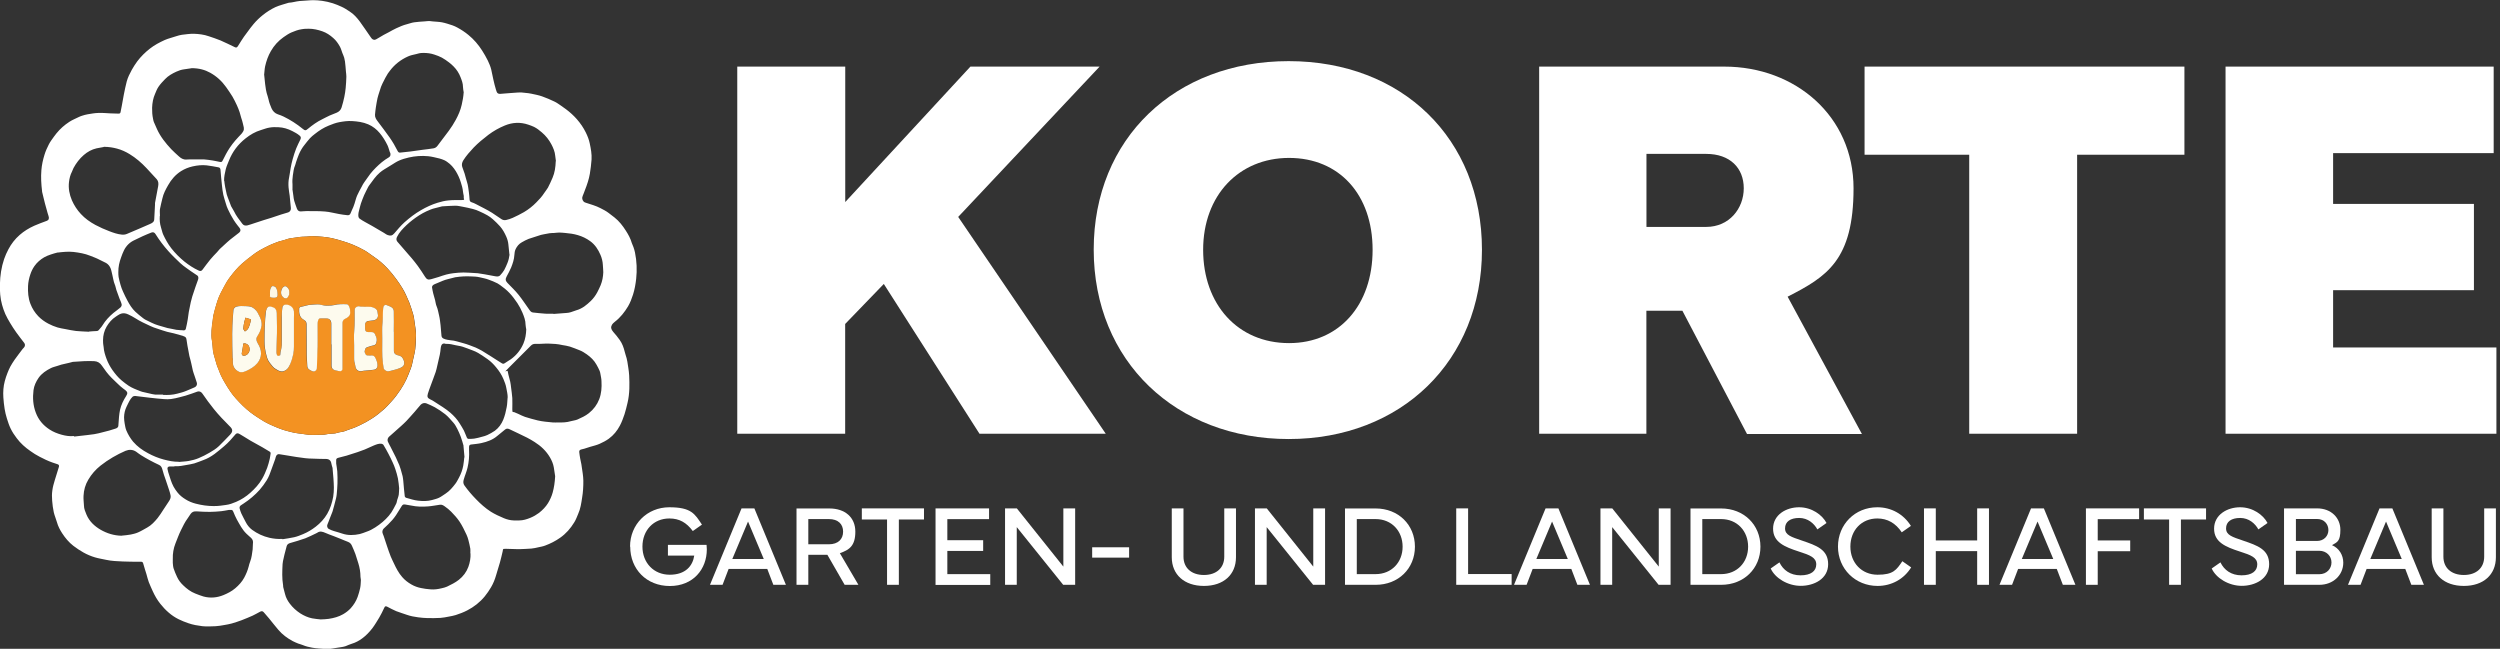
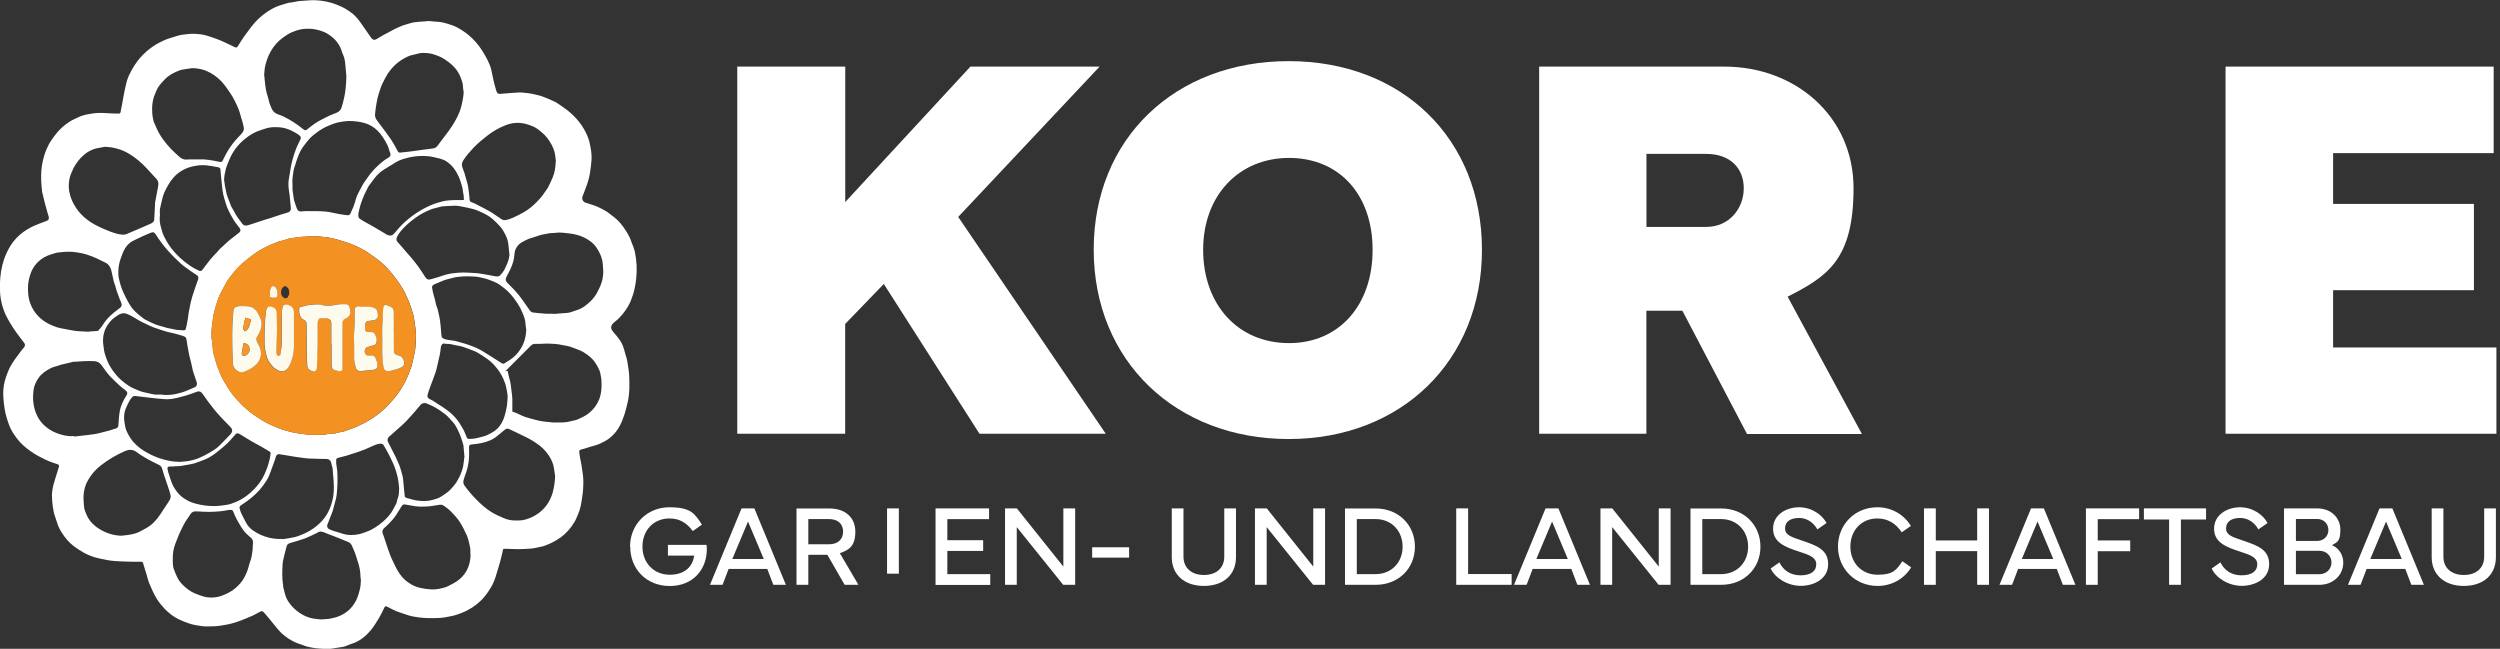
<svg xmlns="http://www.w3.org/2000/svg" viewBox="0 0 2924 758.8">
  <rect x="0" y="0" width="2924" height="758.8" fill="#333333" stroke="none" />
  <defs>
    <style>      .cls-1 {        fill: #f4962b;      }      .cls-2 {        fill: #f39222;      }      .cls-3 {        fill: #fdfbee;      }      .cls-4 {        fill: #fdf9e8;      }      .cls-5 {        fill: #fdf7e5;      }      .cls-6 {        fill: #fff;      }      .cls-7 {        fill: #fdfbec;      }      .cls-8 {        fill: #fdfaec;      }    </style>
  </defs>
  <g>
    <g id="Ebene_1">
      <path class="cls-6" d="M605.8,642.3c-4.6,0-9.1-.4-13.7-.4s-3.5,0-4.2,3.1c-1,4.3-2,8.6-3.2,12.9-1.4,5-3.1,10-4.5,15-1.4,4.9-3.3,9.6-5.9,14-2.2,3.7-4.6,7.3-7.4,10.7-5.7,6.9-12.5,12.2-20.4,16.3-4.4,2.3-9,4-13.6,5.5-2.6.8-5.4,1.3-8.1,1.8-3.2.6-6.4,1.3-9.7,1.5-5.1.3-10.2.3-15.3.2-3.6,0-7.2-.5-10.8-.9-4.5-.6-8.9-1.4-13.1-2.9s-8.4-2.7-12.5-4.3c-3.6-1.5-7-3.4-10.5-5.2-1.9-.9-2.6-.7-3.5,1.3-1.9,3.9-3.7,7.9-5.9,11.5-2.6,4.2-5,8.4-8,12.4-3.5,4.5-7.4,8.6-11.9,11.9-3.6,2.6-7.6,4.9-12.1,6.2-2.5.7-4.8,1.9-7.2,2.8-1.3.5-2.6.7-4,1-2.2.4-4.3.7-6.5,1-3.2.5-6.4,1.2-9.7,1.3-3.7,0-7.4-.2-11.2-.5-2.6-.2-5.3-.5-7.9-1-3.7-.7-7.3-1.5-10.8-3-1.7-.8-3.6-1.1-5.4-1.8-2.2-.9-4.4-1.8-6.5-2.9-6.3-3.4-12-7.6-16.7-13.1-3.8-4.4-7.3-9-11-13.5-2-2.4-4-4.8-6.1-7.1-1.3-1.4-2.5-1.6-4.2-.7-2.9,1.5-5.7,3.2-8.7,4.6-4.3,1.9-8.6,3.7-13,5.4-3.8,1.4-7.6,2.7-11.5,3.8-2.9.8-5.8,1.3-8.7,1.8-3.3.6-6.7,1.2-10.1,1.4-5.1.2-10.4.5-15.5,0-5.5-.7-11.1-1.6-16.5-3.5-3.9-1.4-7.8-2.8-11.5-4.7-4.2-2.1-8.1-4.7-11.6-7.8-3.6-3.1-6.8-6.5-9.7-10.2-3.6-4.5-6.4-9.4-8.8-14.6-1.6-3.6-3.3-7.2-4.7-10.8-1.1-3-1.8-6.1-2.7-9.2-.5-1.8-1.1-3.6-1.7-5.4-.7-2.4-1.5-4.7-2.1-7.1-.3-1.3-1-2-2.3-2.1-.6,0-1.2,0-1.8,0-6.6,0-13.3,0-19.9-.3-6.5-.3-13-.5-19.3-1.9-4.4-1-8.8-1.6-13.1-2.9-4.7-1.4-9.2-3.3-13.5-5.7-4.1-2.3-8-4.9-11.8-7.8-5.3-4.1-9.5-9.2-13.1-14.7-2.6-4-4.8-8.2-6.1-12.9-1.1-3.9-2.8-7.7-3.7-11.6-1-4.4-1.5-8.9-1.9-13.5-.3-4-.4-8.1.2-12,.5-4.1,1.7-8.2,2.9-12.2,1.5-5.2,3.2-10.3,4.8-15.5.4-1.4,0-2.5-1.5-3-2.1-.7-4.2-1.4-6.3-2.1-5.1-1.8-10-4.2-14.8-6.7-3.8-1.9-7.3-4.2-10.7-6.6-6.1-4.2-11.6-9.1-16-15-2.7-3.5-5.2-7.3-7.1-11.2-1.9-3.8-3.2-8-4.5-12.1-1.1-3.6-2-7.3-2.6-11-.7-4.5-1.2-9-1.5-13.5-.4-6.4,0-12.9,1.7-19.1.8-3.2,1.9-6.3,3.1-9.4,1-2.6,2.1-5.1,3.4-7.6,1.5-2.7,3.2-5.4,5-8,3-4.3,6.3-8.4,9.4-12.6.4-.6,1-1.1,1.5-1.6,1.4-1.5,1.6-3.7.4-5.3-3.1-4.1-6.3-8.1-9.3-12.3-2.6-3.6-5-7.4-7.3-11.2-2-3.4-4-6.8-5.6-10.4-1.5-3.5-2.8-7.1-3.8-10.8-2.2-7.8-2.7-15.9-2.5-24,.2-10.1,1.7-20,4.9-29.5,1.3-3.9,3.1-7.8,5-11.4,3.4-6.4,7.7-12,13.2-16.8,5.1-4.5,10.9-8,17.1-10.8,4.8-2.1,9.7-3.9,14.6-5.7,2.3-.8,3-2.8,2.1-5.5-.9-2.5-1.5-5-2.2-7.5-.7-2.4-1.4-4.8-2-7.2-.7-2.5-1.3-5.1-1.9-7.7-.5-2.1-1-4.1-1.5-6.2v-.6c-1-8.2-1.5-16.4-.8-24.7.5-6.1,1.8-12,3.6-17.8,1.3-4.3,3.1-8.3,5.1-12.2,1.6-3.2,3.9-6.1,6-9.1.9-1.3,1.9-2.5,2.9-3.8,4.3-5.3,9.4-9.8,15.1-13.5,3.5-2.3,7.4-3.8,11.2-5.7,1.2-.6,2.6-1.1,3.9-1.5,2-.6,4.1-1.3,6.2-1.6,4.2-.7,8.4-1.5,12.7-1.6,4.7-.2,9.4.3,14,.5,3.2.1,6.4.2,9.6.3,1.2,0,2.1-.4,2.3-1.8.4-2.4,1-4.7,1.4-7.1.8-4.4,1.5-8.8,2.4-13.2,1-5.2,2.1-10.3,3.4-15.4,1.3-4.9,3.6-9.4,6-13.8,1.9-3.4,4-6.6,6.3-9.8,4.3-5.7,9.3-10.6,14.8-14.9,5.3-4.2,11.3-7.3,17.4-10.1,4.3-1.9,9.1-2.9,13.6-4.5,4.3-1.5,8.7-2,13.1-2.4,2.4-.2,4.8-.5,7.2-.4,6,.2,11.9.9,17.6,2.9,4.6,1.6,9.2,3,13.7,4.9,5.6,2.4,11.1,5.2,16.6,7.8,1.6.8,2.5.7,3.6-.9,1.4-2,2.6-4.2,3.9-6.2,1.1-1.7,2.2-3.4,3.3-5,1.5-2.1,3-4.1,4.5-6.1,2.2-3,4.4-6,6.8-8.8,3.2-3.8,6.8-7.3,10.7-10.4,4.6-3.7,9.6-6.9,14.9-9.4,2.5-1.2,5.2-1.9,7.8-2.8,2.3-.8,4.7-1.4,7-2.1.3,0,.5-.2.8-.2,4.3-.2,8.3-1.6,12.6-2,2.9-.3,5.8-.5,8.7-.6,2.3,0,4.6-.5,6.9-.4,3.6,0,7.3.3,10.9.8,4.1.6,8.2,1.5,12.3,2.8,3.6,1.1,6.9,2.6,10.3,4.1s6.3,3.5,9.4,5.5c4.9,3.1,8.7,7.4,12.1,12,4.4,5.9,8.3,12.1,12.6,18.1.8,1.2,1.6,2.4,3.3,2.9,1.3.4,2.3,0,3.2-.5,3-1.6,5.8-3.5,8.7-5.1,2-1.1,4.1-2.1,6.1-3.2,2.8-1.5,5.6-3.2,8.5-4.5,4.1-1.9,8.2-3.7,12.6-4.8,2.8-.7,5.5-1.8,8.4-2.2,4.1-.6,8.2-.8,12.4-1.1,1.7-.1,3.3-.4,5-.4s2.5.3,3.8.4c3.8.4,7.6.4,11.3,1.1,4.1.8,8.2,2.2,12.2,3.5,2,.7,4,1.6,5.8,2.6,4.6,2.5,8.9,5.3,12.9,8.6,6.4,5.2,11.7,11.4,16.1,18.3,2.4,3.8,4.7,7.7,6.7,11.8,1.6,3.4,3.1,6.8,4,10.6.8,3.8,1.7,7.5,2.4,11.3.8,4.1,2,8.1,3.1,12.1.2.9.5,1.7.9,2.6.6,1.6,2.1,2.4,4,2.3,7-.5,14-1.2,21-1.6,2.7-.2,5.5,0,8.2.4,2.5.2,4.9.5,7.3,1,4.2.9,8.5,1.7,12.5,3.1,5,1.7,9.8,3.9,14.5,6.1,2.6,1.2,5,3,7.4,4.6,2.1,1.4,4.2,3,6.3,4.5,4.5,3.4,8.7,7.2,12.5,11.5,4.2,4.8,7.7,9.9,10.5,15.6,2,4.1,3.7,8.3,4.6,12.8,1.3,6.2,2.5,12.5,2.1,18.8-.4,5.6-1.1,11.2-2,16.7-1.1,6.4-3.2,12.6-5.6,18.7-.9,2.3-1.7,4.8-2.7,7-1.2,2.6-.6,4.9,1.1,6.8.6.7,1.8,1.1,2.7,1.4,5.7,1.9,11.5,3.4,17,6.3,3.3,1.7,6.5,3.3,9.5,5.6,2.3,1.7,4.6,3.5,6.9,5.3,5.4,4.3,9.6,9.7,13.2,15.4,2.9,4.5,5.5,9.2,7,14.5.5,1.6,1.4,3.1,1.9,4.7.7,2.1,1.4,4.1,1.8,6.3,2.1,10.2,2.5,20.5,1.4,30.8-.7,6.3-1.8,12.5-3.7,18.5-1.5,4.7-3.3,9.4-5.8,13.7-4.1,6.8-9,13.1-15.4,18-1.3,1-2.7,2.3-3.5,3.7-1.5,2.6-1.1,5.1,1.5,8.1,2.7,3.1,5.4,6.2,7.7,9.6,2.9,4.1,4.6,8.8,5.8,13.7.6,2.5,1.5,5,2.2,7.5.4,1.4.6,2.8.9,4.2.4,2.4.7,4.7,1.1,7.1.4,3,.9,5.9,1,8.9.2,5.1.4,10.3.2,15.5-.2,5.5-.8,11.1-2.1,16.5-1.1,4.5-2.1,9-3.5,13.3-1.5,4.5-3.2,9.1-5.4,13.3-3.2,6.1-7.4,11.3-13,15.4-3.4,2.5-7.1,4.3-10.8,6-3.5,1.6-7.3,2.4-11,3.5-2.3.7-4.6,1.5-6.9,2.2-1.2.4-2.4.6-3.6.9-1.7.5-2.4,1.2-2.3,3,.2,2.5.7,5,1.1,7.5.4,2.3,1,4.5,1.4,6.8.6,3.6,1.1,7.2,1.6,10.9.3,2.7.7,5.4.7,8.2s0,7-.3,10.4c-.2,3.1-.6,6.3-1.1,9.4-1,6.6-1.9,13.2-4.7,19.3-1.4,3.3-2.6,6.7-4.5,9.7-4.3,7.1-9.7,13.3-16.6,18.1-5.4,3.8-11.3,6.8-17.5,9.1-2.5,1-5.3,1.4-7.9,2-2.7.6-5.5,1.3-8.2,1.5-4.7.4-9.5.5-14.2.7h-1.4v.2ZM370,508.6c3.8-.2,7.7.3,11.5-.6,3.1-.7,6.4-.7,9.7-1,.3,0,.5,0,.8-.1,1.7-.4,3.4-.9,5.1-1.3s3.5-.5,5.2-1c2.8-.9,5.4-2.1,8.2-3,3.9-1.2,7.5-2.9,11.1-4.6,4.6-2.2,9-4.6,13.3-7.4,5.4-3.4,10.3-7.4,15-11.6,2.7-2.4,4.9-5.2,7.4-7.8,4.2-4.4,7.8-9.3,11.1-14.3,2.6-3.9,4.9-8,6.9-12.2,1.5-3.2,2.8-6.5,4.1-9.9.8-2.1,1.7-4.2,2.3-6.4.7-2.7,1.2-5.5,1.8-8.2.8-3.6,1.7-7.1,2.2-10.7.5-4.2.7-8.5.8-12.7.1-2.4.1-4.8,0-7.2-.3-3.5-.9-7-1.4-10.5-.3-2.4-.6-4.8-1-7.2-.2-1.2-.5-2.4-.9-3.6-.7-2.3-1.4-4.6-2.2-7-.7-2.1-1.4-4.3-2.2-6.3-1.1-2.6-2.2-5.3-3.4-7.8-1.4-3-2.8-6.1-4.6-8.9-2.3-3.8-4.8-7.5-7.4-11-3.2-4.3-6.5-8.5-10.2-12.4-4.7-5-9.8-9.5-15.5-13.3-3.7-2.4-7.1-5.3-10.9-7.5-4.3-2.5-8.9-4.6-13.4-6.6-3.7-1.6-7.6-2.9-11.4-4.1-4.5-1.4-9-2.8-13.6-3.8-3.5-.8-7-1.2-10.6-1.6-4.2-.4-8.4-.7-12.5-.8-2,0-4.1.4-6.1.5-4.1.1-8.1.2-12.1,1-2.1.4-4.3.6-6.5.9-1.4.2-2.9.5-4.2.9-2.3.7-4.5,1.7-6.8,2.1-4.1.8-7.8,2.7-11.7,4.1-1.3.5-2.5,1.1-3.7,1.7-3.5,1.8-7,3.4-10.4,5.4-2.9,1.7-5.7,3.6-8.4,5.7-4.2,3.2-8.3,6.4-12.2,9.8-5.2,4.6-9.6,9.9-13.8,15.4-1.5,2-2.9,4-4.2,6.1-1.6,2.7-3,5.4-4.5,8.2-1.5,2.9-3.1,5.8-4.4,8.8-1.4,3.4-2.5,6.8-3.5,10.3-1.1,3.9-2.2,7.8-3.1,11.7-.5,2.1-.6,4.3-.9,6.5-.5,3.8-1.2,7.6-1.3,11.4-.1,4-.3,7.9.5,11.9.7,3.6.7,7.3,1.1,10.9.2,1.6.5,3.2.9,4.8.7,2.7,1.5,5.3,2.3,8,.5,1.8,1,3.6,1.6,5.4.4,1.3,1,2.5,1.5,3.7,1,2.5,1.9,5.1,3,7.5,1.3,2.8,2.7,5.5,4.3,8.1,2.2,3.7,4.4,7.5,6.9,11,1.9,2.8,4.1,5.5,6.3,8,5.3,5.9,10.8,11.5,17.1,16.3,2.4,1.9,4.9,3.6,7.5,5.3,2.8,1.8,5.6,3.6,8.4,5.3,2.3,1.3,4.6,2.5,7,3.6,4,1.8,8,3.6,12.1,5.1,2.9,1.1,5.8,1.9,8.8,2.7,2.8.8,5.6,1.5,8.4,2,2.4.5,4.8.7,7.2,1,3.3.4,6.5,1,9.8,1.3,2.7.2,5.4,0,8,0h-.2ZM542.4,108.3c-.3-2.2-.9-4.5-.9-6.7,0-4-1.4-7.6-2.8-11.2-1.8-4.7-4.5-9-8.1-12.6-1.7-1.7-3.4-3.3-5.3-4.7-2.7-2-5.5-4.1-8.5-5.7-2.7-1.5-5.7-2.5-8.6-3.5-4.2-1.5-8.6-2-13-2s-5.8.7-8.6,1.4c-3.2.7-6.5,1.4-9.4,2.7-8.5,3.8-15.7,9.4-21.3,16.9-.8,1-1.6,2-2.3,3.1-1,1.6-2,3.3-2.9,5-1.2,2.2-2.3,4.4-3.4,6.7-.6,1.3-1.2,2.6-1.7,3.9-.7,2-1.3,4.1-2,6.2-.7,2.4-1.6,4.7-2.1,7.1-.8,3.5-1.3,7.1-1.9,10.6-.4,2.9-.8,5.8-1,8.7-.2,3,1.4,5.5,3.2,7.8,4.7,6.2,9.4,12.5,13.9,18.8,3.5,5,6.6,10.3,9.3,15.7.6,1.1,1.4,2.2,2.9,2,4.1-.4,8.1-.8,12.1-1.3,4.8-.6,9.5-1.4,14.3-2,4.2-.6,8.5-.9,12.7-1.7,1.8-.3,3.5-1.3,4.7-3,4.3-5.9,8.9-11.6,13.2-17.5,3-4.1,5.8-8.4,8.2-12.9,3-5.5,5.5-11.3,6.9-17.5,1.1-4.8,2-9.6,2.3-14.5v.2ZM650.2,188.5c-.2-1.5-.6-3.8-.8-6.2-.4-4.9-2.3-9.3-4.5-13.5-2.8-5.3-6.5-10-11.1-13.9-2.9-2.5-5.8-4.8-9.2-6.5-2.1-1-4.4-1.8-6.7-2.6-9.3-3.2-18.6-2.7-27.5,1-6.8,2.8-13.2,6.4-19.2,10.9-6,4.6-11.9,9.4-17.2,14.9-4.4,4.7-8.7,9.5-12.1,14.9-1.5,2.4-2.1,5-1.3,7.6.8,2.8,2.1,5.4,2.9,8.2,1,3.2,1.6,6.4,2.7,9.6,1.3,3.9,1.6,8,2.2,12,.5,2.8.5,5.7.8,8.6.2,1.3.6,2.5,2.2,3,1.9.6,3.8,1.4,5.6,2.4,6.1,3.3,12.5,6.2,18.5,10,3.7,2.4,7.3,5,11,7.4,1.8,1.2,3.6,1.4,5.5,1,2.6-.6,5.2-1.4,7.6-2.5,4.5-2.1,9-4.2,13.2-6.7,5.3-3.1,10.2-7,14.5-11.4,3.4-3.4,6.7-7,9.3-11.1,1.3-2.1,3.1-4,4.3-6.2,2-3.8,3.7-7.7,5.4-11.6,2.5-5.8,3.4-12,3.7-19.3h.2ZM342.2,221h-.2c.4,2.6.8,5.2,1.1,7.8.3,2,.4,4.1,1,6,.9,3.1,2.1,6.2,3.2,9.3.9,2.3,2.5,3.3,4.6,3.2,2.2-.1,4.4-.4,6.6-.4,7.2,0,14.5-.1,21.7.5,5.5.4,10.8,2,16.2,2.9,3.3.6,6.6,1.1,9.9,1.4,1.7.2,3.1-.4,3.8-2.4.9-2.4,2.1-4.7,3.1-7.1.6-1.4,1.1-2.8,1.5-4.2,1-3.1,1.7-6.3,3-9.3,1.5-3.5,3.5-6.9,5.3-10.3,1-1.9,2-4,3.3-5.6,2.4-3,4.3-6.4,6.8-9.5,4-5,8.6-9.5,13.5-13.6,2.6-2.2,5.5-4,8.4-5.8,1.8-1.2,1.8-2.8,1.6-4.5,0-.5-.5-1-.7-1.6-.9-2.6-1.5-5.4-2.7-7.9-2.5-5.1-5.5-10-9.1-14.3-3.7-4.4-8.1-7.9-13.5-10.2-6.1-2.6-12.4-3.4-18.9-3.8-5-.3-10,.4-14.9,1.3-4.3.8-8.3,2.4-12.3,4-6,2.4-11.4,5.9-16.4,9.9-2,1.5-3.9,3.1-5.6,4.9-2.2,2.4-4.2,5.1-6.2,7.6-2.8,3.4-5,7.2-6.7,11.2-1.3,3-2.3,6.2-3.4,9.3-.4,1.1-.5,2.3-1,3.4-1.7,3.8-2.1,8-2.7,12-.5,3.4-.7,6.9-.4,10.3.1,1.8,0,3.6,0,5.4h.1ZM224.1,79.8c-1.8.3-5.4.8-8.9,1.3-3.1.4-6.1,1.4-8.9,2.7-4.8,2.2-9.5,4.8-13.2,8.7-2.7,2.8-5.4,5.6-7.6,8.8-1.8,2.6-3,5.7-4.2,8.6-1,2.4-1.9,4.9-2.4,7.5-.6,2.9-.9,5.8-1,8.7-.1,4.3.2,8.7,1.1,12.9.3,1.2.4,2.5.9,3.6,1.2,2.9,2.5,5.7,3.8,8.6,4,8.8,10,16.2,16.5,23.2,2.8,3,5.9,5.6,8.9,8.4,2.4,2.2,5.1,4,8.7,3.8,1.5,0,3.1-.2,4.6-.2,5.3,0,10.6-.1,15.8,0,3.5.2,7,.8,10.5,1.3,2.7.4,5.4,1.1,8.1,1.6,2.2.4,2.7.3,3.7-1.7,2.5-5.1,5.1-10.1,8.3-14.9,2-3,4.2-5.8,6.5-8.5s4.8-5.2,7.2-7.8c.8-.9,1.4-1.9,2-2.9,1.7-3,.1-6-.4-8.9-.4-2.3-1.3-4.6-2-6.9-.6-2.2-1.2-4.5-1.9-6.7-.9-2.6-1.9-5.2-3.1-7.8-1.6-3.5-3.3-6.9-5.2-10.2-2.3-3.8-4.9-7.5-7.5-11.2-4.9-6.9-11.1-12.6-18.5-16.7-6.1-3.4-12.8-5.3-21.6-5.4h-.2ZM309,87.7c.4,3.6.7,7.1,1.1,10.6.2,2.1.6,4.2.9,6.3.2,1.4.5,2.8.9,4.2.7,2.6,1.7,5,2.2,7.6.7,3.5,2,6.8,3.4,10.1,1.5,3.4,3.9,6,7.5,7.2,2.2.8,4.5,1.5,6.6,2.6,4,1.9,7.8,4.1,11.6,6.5,3.8,2.5,7.4,5,10.9,7.9,2.5,2.1,3.5,2.2,6,0,5.2-4.3,10.7-8.3,16.9-11.3,2.9-1.4,5.7-3,8.6-4.3,2.7-1.2,5.6-2.2,8.4-3.4,2.7-1.2,4.6-3.2,5.5-6,1.3-4,2.3-8.2,3.2-12.3.7-3.5,1.3-7,1.6-10.5.4-4.4.7-8.9.8-13.3,0-2-.3-3.9-.5-5.9-.3-3.9-.6-7.8-1.1-11.7-.2-1.5-.5-3-.9-4.4-.6-1.9-1.4-3.8-2.2-5.7-.9-2.5-1.6-5.1-2.8-7.3-2.1-3.8-4.6-7.4-7.9-10.2-3.7-3.3-7.8-6.1-12.7-7.8-5.2-1.8-10.4-3-15.9-3s-5.5.2-8.3.6c-4.3.6-8.2,2.2-12.1,3.8-3.2,1.4-6.2,3.5-9.1,5.5-6.1,4.3-11.1,9.8-14.8,16.3-3.2,5.5-5.3,11.5-6.7,17.7-.7,3.3-.8,6.8-1.2,10.3h.1ZM647.2,366.8v.4c5.2-.4,10.5-.8,15.7-1.2,1.6-.1,3.3-.4,4.8-.9,2.2-.6,4.2-1.6,6.4-2.2,3.3-.9,6.4-2.5,9.2-4.4s5.2-4.2,7.7-6.5c3-2.9,5.5-6.3,7.5-10,1.4-2.7,2.8-5.5,4-8.4,2-4.9,2.9-10,3.1-15.2,0-2.8-.4-5.6-.5-8.4-.2-4.2-1.2-8.2-2.8-11.9-2.7-6.3-6.3-11.9-12.1-16.1-4.4-3.2-9.2-5.5-14.4-7-4.7-1.4-9.6-2.1-14.5-2.5-2.4-.2-4.9-.5-7.3-.5s-4.1.4-6.1.5c-1.7.1-3.5,0-5.2.3-4.4,1-9,1.3-13.3,3-3.6,1.4-7.5,2.2-11.1,3.6-2.8,1.1-5.4,2.5-8,4-3.3,1.8-5.6,4.6-7.2,7.9-1,2.1-1.4,4.6-1.5,7-.3,5.1-1.9,9.8-3.7,14.4-1.5,3.7-3.5,7.1-5.3,10.6-1.7,3.1-1.5,5.1.9,7.6,4.4,4.6,9.1,9,13.1,14,4.4,5.5,8.2,11.4,12.3,17.1,1.1,1.5,2.2,3.3,4.4,3.5,4.9.5,9.8,1.1,14.7,1.4,3.1.2,6.3,0,9.5,0h-.3ZM595.8,297.6c-.4-3.9-.8-7.8-1.2-11.7-.3-3.2-1.2-6.3-2.5-9.2-1.9-4.3-4.2-8.5-7.3-12-2.6-2.9-5.4-5.6-8.3-8.2-2-1.8-4.2-3.4-6.5-4.7-3-1.7-6.1-3.2-9.3-4.6-2.4-1.1-4.9-2.1-7.4-2.7-4-1.1-8.1-1.9-12.2-2.7-2.8-.5-5.6-1.2-8.4-1.2-4.9,0-9.9.5-14.8.7h-.6c-2.7.7-5.4,1.5-8.2,2.1-3.7.8-7.1,2.3-10.4,3.8-5.8,2.7-11.1,6.2-16.2,10.1-4.9,3.8-9.4,8-13.4,12.6-1.9,2.2-3.5,4.7-4.8,7.3-.8,1.7-1,3.7.4,5.4,4.2,5,8.5,9.9,12.8,14.8,1.3,1.6,2.8,3.1,4.1,4.7,2.4,3,4.9,5.9,7.1,9,2.9,4.1,5.7,8.2,8.3,12.4,1.9,3.1,3.7,4.1,7,3.1.9-.3,1.8-.6,2.8-.8,2-.6,4.1-1.2,6.1-1.8,3-1,6-2.1,9.1-2.9,2.8-.7,5.8-1.3,8.7-1.6,3.8-.4,7.6-.8,11.4-.8s10.3.5,15.4.8h.8c3,.5,5.9.9,8.9,1.4,3.8.7,7.6,1.4,11.3,2.1,2.3.4,4.6.9,6.4-.9,1.8-1.9,3.5-4,4.8-6.2,1.5-2.6,2.6-5.5,3.8-8.3,1.3-3.1,2-6.4,2.5-9.9h-.2ZM649.3,556.9c-.4-2.6-.9-6.5-1.6-10.4-.7-4.1-2.4-8-4.5-11.6-4.4-7.5-10.6-13.3-17.9-17.9-2.9-1.8-5.8-3.6-8.8-5.1-6.8-3.4-13.7-6.6-20.6-9.9-2.2-1-3.6-.9-5.3.5-2.9,2.4-5.9,4.7-8.8,7.2-5.4,4.7-11.9,7-18.7,8.5-3.9.9-8,1.2-12,1.7-1.7.2-2.4.9-2.5,2.7v3.8c.4,7-.2,13.9-1.8,20.7-1.1,4.7-3.1,9.1-4.4,13.8-.7,2.3-.8,4.7.8,6.9,4.1,5.7,8.6,11,13.5,16,5.3,5.5,11,10.6,17.4,14.7,4.8,3,10.1,5.4,15.3,7.6,3.6,1.5,7.5,2.5,11.5,2.6h6.4c4.6,0,8.9-1.4,13.1-3.1,3.6-1.5,6.9-3.4,10-5.7,4.2-3.3,7.9-7.1,10.6-11.5,2.3-3.8,4.2-7.9,5.4-12.3,1.6-5.8,2.5-11.7,2.9-19v-.2ZM652.9,494.1c5,.1,9.9,0,14.8-1.5,2.5-.7,5.2-.9,7.6-1.9,4.7-2.1,9.4-4.2,13.5-7.5,5.5-4.4,9.6-9.9,12.1-16.4,2.5-6.6,3-13.6,2.6-20.6,0-2.7-.6-5.4-1.1-8.1-.2-1.4-.5-2.9-1-4.2-1.1-2.6-2.4-5-3.8-7.5-2.7-4.9-6.7-8.7-11.2-11.9-2.7-1.9-5.6-3.8-8.9-5-3.6-1.4-7.2-2.9-10.9-4.1-2.9-.9-5.9-1.3-8.8-1.8-2.7-.5-5.4-1.2-8.1-1.3-4.7-.2-9.4-.7-14.2-.3-3.2.2-6.4.3-9.7.2-2,0-3.4.7-4.8,2-8.4,8.5-16.9,16.9-25.4,25.4s-2.1,2.7-1.8,4.6c.3,1.4.6,2.8.9,4.2.7,2.7,1.5,5.5,2.1,8.2.5,2.3.7,4.6,1,6.9.5,4,1.1,8,1.4,12.1.2,4.3,0,8.7,0,13.1s.7,2.8,2.3,3.4,3.1,1.3,4.7,2c2.6,1.2,5.2,2.6,7.9,3.5,4.8,1.5,9.7,2.9,14.7,4.1,5.8,1.4,11.8,1.8,17.7,2.4,2.1.2,4.3,0,6.4,0h0ZM121.5,171.9c-1.7.3-5.2.9-8.6,1.6-5.7,1.3-10.6,4.1-14.9,7.8-5,4.3-8.9,9.5-12,15.2-.7,1.3-1.1,2.8-1.8,4.2-2,3.8-3,7.9-3.5,12.1-.9,7.5.5,14.7,3.4,21.5,2.6,5.9,6.1,11.3,10.5,16,4.9,5.3,10.7,9.4,17,12.8,5.2,2.8,10.7,5.2,16.2,7.3,4.7,1.8,9.5,3.5,14.6,4,2.1.2,4.1,0,6-.8,2.1-.8,4.1-1.7,6.1-2.6,3.1-1.3,6.3-2.6,9.4-4,3.9-1.7,7.8-3.4,11.7-5.1,2.5-1.1,4.7-2.3,4.8-5.5.2-5.7.6-11.4.9-17v-2c1.2-6.6,2.5-13.1,3.7-19.7.5-2.9.4-5.7-1.7-8.1-3.9-4.3-7.9-8.6-11.9-12.9-5.9-6.3-12.5-12-19.9-16.5-4.6-2.8-9.4-5-14.7-6.4-4.5-1.2-9-2-15.4-2.1v.2ZM104,387.8c2.3-.2,5.5-.5,8.7-.6,1.3,0,2.3-.4,3.1-1.5,1.4-1.8,3-3.3,4.1-5.2,3.4-5.6,7.8-10.3,12.8-14.5,2.7-2.2,5.6-4.1,8.2-6.4.9-.8,1.7-2.5,1.4-3.6-.5-2.3-1.6-4.5-2.5-6.7-1.3-3.4-2.5-6.8-3.7-10.2-.7-2.2-1-4.5-1.9-6.5-1.5-3.5-1.8-7.3-2.8-11-.7-2.5-1-5.1-1.9-7.4-1-2.7-2.8-5.1-5.4-6.6-2.5-1.4-5.2-2.4-7.7-3.8-3.5-1.9-7.3-3.2-11-4.7-6.2-2.5-12.7-3.6-19.3-4.4-6.2-.7-12.4,0-18.6.7h-.4c-2.6.7-5.3,1.4-7.8,2.3-2.6.9-5.3,1.9-7.7,3.3-4.4,2.6-8.3,5.9-11.3,10.2-2.1,3-3.7,6.3-4.8,9.7-1.5,4.4-2.5,9-2.7,13.7-.3,7.1.2,14.1,2.8,20.8,2.1,5.5,5.2,10.3,9.2,14.5,3.4,3.5,7.4,6.4,11.8,8.7,3.5,1.8,7,3.3,10.7,4.4,2.9.9,6,1.3,9.1,1.9,4.1.8,8.2,1.7,12.4,2.2,4.7.5,9.5.6,15.2.9v-.2ZM615.5,385.3c-.3-1.8-.7-3.7-.8-5.5,0-5-1.8-9.7-3.7-14.2-1.6-3.8-3.6-7.6-5.9-11.1-2.8-4.2-5.8-8.2-9.3-11.9-3.3-3.5-7-6.4-10.9-9.2-1-.7-2-1.4-3.1-2-3.3-1.7-6.7-3-10.2-4.3-3.6-1.4-7.4-2-11.1-2.9-3.1-.7-6.5-.8-9.7-.9-5.9-.3-11.7,0-17.6.9h-.4c-3,.8-6,1.5-9,2.3-2,.5-4,1.1-5.9,1.9-3.1,1.2-6,2.6-9.1,3.8-2.2.8-3.7,2.3-3.5,3.9.4,2.4.8,4.8,1.4,7.1.7,2.7,1.5,5.3,2.2,7.9.6,2.4.8,5,1.8,7.2,1.5,3.5,2,7.3,2.9,10.9.9,3.7,1.2,7.5,1.7,11.3.4,3.8.6,7.7,1,11.6,0,1.5.7,3,2,3.7,1.5.8,3.2,1.3,4.9,1.6,2.4.5,4.9.7,7.3,1,1.2.2,2.3.5,3.5.8,2.6.7,5.3,1.4,7.9,2.2,2.4.7,4.8,1.4,7.1,2.3,2.5.9,4.9,1.8,7.3,2.8,2.5,1.1,4.9,2.4,7.3,3.7,1.8,1,3.5,2.2,5.3,3.3,1.9,1.2,3.9,2.4,5.8,3.6,1,.7,2,1.4,3.1,2,2.7,1.7,5.4,3.5,8.2,5.2,1.2.7,2.4,1.9,4.2.6,2.3-1.7,4.9-3,7.3-4.7,6.6-4.8,11.5-10.9,14.7-18.4,2.2-5.2,3.1-10.8,3.3-16.5h0ZM550.1,647.1c0-1.7.2-3.5,0-5.2-.6-3.5-1.4-7-2.3-10.4-.5-2.1-1.3-4.2-2.2-6.2-2.5-5.3-5-10.6-8.3-15.5-2.8-4.1-6.1-7.7-9.5-11.2-2.3-2.4-5-4.5-7.7-6.4-1.5-1.1-3.3-2.1-5.3-1.9-4.8.6-9.6,1.7-14.4,2-6.5.5-13,.4-19.4-1-2.5-.5-5-.9-7.5-1.3-1.7-.3-2.9.6-3.6,1.8-2.3,3.5-4.4,7.2-6.7,10.7-2.6,3.9-5.7,7.4-9.1,10.7-1.7,1.7-3.6,3.3-5.3,5-1.2,1.3-1.8,3-1.5,4.8.3,1.3.9,2.5,1.4,3.8,1.4,4,2.7,8,4,12.1,1.4,4,2.7,8.1,4.3,12,1.1,2.8,2.6,5.5,3.8,8.2,2.6,5.6,5.5,11.1,9.6,15.8,3,3.5,6.6,6.3,10.6,8.6,3.6,2.1,7.4,3.5,11.5,4.3,3.6.7,7.2,1.3,10.9,1.5,4.5.4,8.9-.2,13.3-1.3,2.1-.5,4.3-1,6.2-1.9,4.7-2.3,9.5-4.6,13.7-7.9,5.2-4.1,9-9.2,11.2-15.2,1.8-5,2.8-10.4,2.5-15.8h-.2ZM186.9,252.5c-.3,4.6,0,9.1,1.4,13.5,1,2.8,1.4,5.9,2.7,8.6,2.6,5.5,5.5,10.8,9.3,15.7,4.6,5.9,9.8,11.1,15.6,15.8,5.1,4,10.5,7.6,16.4,10.3,1.9.9,3.2.8,4.5-.9,3.1-4,5.9-8.1,9.1-11.9,2.4-3,5.2-5.7,7.8-8.5,1.1-1.2,2.1-2.6,3.3-3.8,2.9-2.7,5.8-5.4,8.7-8,1.2-1.1,2.4-2.2,3.7-3.2,3.4-2.7,6.9-5.3,10.3-8,1.9-1.5,2-3.6.5-5.5-.8-1-1.6-1.9-2.3-2.9-3.1-3.9-5.8-8.1-8.1-12.5-2.2-4.3-4.5-8.6-5.7-13.3-.9-3.4-2.2-6.6-2.9-10-.8-3.6-1.2-7.3-1.6-11-.7-6.1-1.2-12.2-1.7-18.3-.2-1.7-.8-2.6-2.4-2.9-4.6-.8-9.2-1.8-13.8-2.3-5.5-.6-10.9,0-16.3,1.2-4.9,1.1-9.4,2.9-13.7,5.6-6.4,4.1-11.3,9.7-15,16.3-2.8,4.9-5.6,10-6.8,15.7-.9,4.1-2.1,8.2-2.8,12.3-.4,2.7,0,5.5,0,8.2l-.2-.2ZM330.3,630.3v.4c4.6-.8,9.3-1.3,13.9-2.4,3.5-.8,7-2.2,10.3-3.6,5.3-2.2,10.3-5.2,14.8-8.7,5.4-4.2,9.9-9,13.4-15,3.6-6.2,5.7-12.9,7-19.9.6-3.6.8-7.3.8-10.9s-.3-7-.5-10.5c-.3-3.9-.7-7.8-1-11.7v-.6c-.5-1.7-1.1-3.4-1.4-5.1-.5-3.5-2.5-5.4-6-5.5-5.4,0-10.7-.2-16.1-.4-2.8,0-5.6-.2-8.4-.5-3.4-.4-6.9-.9-10.3-1.4-4.3-.6-8.5-1.4-12.8-2.1-2.5-.4-5-.9-7.5-1.2-1.7-.2-2.8.8-3.5,2.1-.6,1.1-.7,2.4-1.1,3.6-1.5,4.1-3,8.1-4.4,12.1-1.5,4.4-3.1,8.8-5.6,12.8-2.5,3.9-5.2,7.7-8.2,11.1-5.5,6.1-11.7,11.4-18.6,15.9-1.1.7-2.1,1.4-3.2,2.1-1.4.9-2,2.2-1.6,3.8.5,1.9,1.1,3.9,1.9,5.7,1.6,3.5,3.5,6.8,5.2,10.2s4.3,6.7,7.4,9c6.1,4.5,13,7.7,20.4,9.4,4.9,1.1,9.9,1.6,14.9,1.3h.2ZM374.4,724.5c4-.2,7.1-.2,10.1-.7,5.9-.9,11.6-2.4,16.8-5.4,3.3-1.9,6.3-4.2,8.9-7,3.5-3.9,6.3-8.3,8.1-13.3,1.2-3.3,2.1-6.7,2.9-10.1.7-3.2.7-6.5.9-9.7,0-1.2-.5-2.4-.5-3.7,0-5.4-.9-10.6-2.5-15.8-1.1-3.6-2.2-7.2-3.4-10.7-1.2-3.3-2.6-6.4-4-9.6-.9-2.2-2.3-3.8-4.6-4.7-3.1-1.1-6-2.5-9.1-3.7-2.7-1.1-5.4-2.1-8.1-3.2-3.2-1.2-6.4-2.3-9.5-3.7-3.2-1.4-6.3-2.4-9.5,0-.4.3-.9.5-1.4.7-4.1,1.9-8.2,4.1-12.4,5.7-5.9,2.1-12,3.9-18,5.6-1.9.6-3.3,1.7-3.8,3.5-.9,3.3-1.7,6.6-2.6,9.9-.3,1.3-.6,2.7-.9,4-.5,2.4-1.2,4.7-1.3,7.1-.4,8.3-.8,16.6.6,24.8.1.8,0,1.6.2,2.4.7,2.7,1.5,5.3,2.1,8,1,4.2,3.1,7.9,5.6,11.2,3.4,4.5,7.5,8.2,12.2,11.3,4.3,2.7,8.9,4.8,13.8,5.8,3.4.7,6.9.9,9.4,1.2h0ZM86.7,510.2v.4c5.3-.6,10.5-1.2,15.8-1.8,2.6-.3,5.1-.6,7.7-1,1.7-.3,3.3-.7,5-1,1.9-.4,3.7-.9,5.5-1.4,2.3-.6,4.7-1.1,7-1.8,2.5-.7,4.9-1.6,7.4-2.3,1.8-.5,3.2-1.7,3.3-3.1.3-3.5.5-7.1.8-10.6.3-2.8.6-5.6,1.2-8.3,1.3-5.8,4-11.2,7.2-16.2,1.9-2.9,1.7-4.6-.9-6.7-2-1.6-4.2-3-6.1-4.8-3.5-3.2-6.8-6.5-10.2-9.8-4.3-4.3-7.8-9.1-11.2-14.1-2.2-3.3-5.1-5.1-9-5.3-8.2-.4-16.3.2-24.5.8h-.4c-3,.7-6,1.7-9,2.2-3.1.5-6,1.5-9,2.5-2.6.9-5.3,1.4-7.7,2.6-5.6,2.8-10.8,6.2-14.5,11.5-3,4.4-5.2,9.1-5.9,14.3-1.1,8.9-.6,17.8,2.7,26.4,3.1,8.3,8.5,14.7,16,19.6,4.4,2.9,9.1,4.7,14,6.1,4.7,1.3,9.5,2.1,14.4,1.6l.4.2ZM142.2,626.5c3.6-.4,7.2-.6,10.7-1.3,2.9-.6,5.9-1.3,8.6-2.5,3.7-1.6,7.2-3.8,10.7-5.7,4.9-2.7,8.6-6.8,12.1-11,2.5-3.1,4.6-6.5,6.8-9.9,2.2-3.2,4.3-6.4,6.4-9.7,1.4-2.1,2.6-4.4,2-7.1-.4-2-1-3.9-1.6-5.8-1.3-4-2.6-8-4-12-1.5-4.2-3-8.4-4.1-12.8-.5-1.9-1.5-3.9-3.7-4.9-3.7-1.7-7.2-3.5-10.8-5.4s-7.1-4-10.5-6.1c-2-1.2-3.7-2.7-5.6-4-3.9-2.6-8.2-2.7-12.4-1-5.1,2.2-10,4.7-14.8,7.5-5,2.9-9.8,6.2-14.4,9.8-5.8,4.6-10.6,10.1-14.3,16.4-3.5,5.8-5.3,12.2-5.6,19-.2,3.7.3,7.4.5,11.2,0,3.9,1.6,7.4,3,10.8,3.3,7.8,9.3,13.4,16.5,17.6,7.5,4.3,15.6,6.8,24.4,7h.1ZM209,540.3c4-.4,8-.5,11.9-1.2,3.8-.7,7.7-1.7,11.3-3.2,4.4-1.8,8.7-4,12.8-6.4,3.9-2.3,7.8-4.6,11.1-7.8,4.5-4.4,8.8-8.9,13.1-13.4,1-1.1,2-2.3,2.3-4,.4-2.7-1.4-4.3-3-5.9-6.4-6.4-12.7-12.9-18.4-20-4.7-5.9-9.2-11.9-13.4-18.1-1.4-2.1-3.6-3-5.8-2.3-2.2.8-4.4,1.7-6.7,2.4-2.4.8-4.9,1.6-7.3,2.4-2.3.7-4.5,1.2-6.8,1.8-3.3.8-6.6,1.7-10,2.1-2.8.4-5.6.3-8.4.1-5.4-.4-10.9-1-16.3-1.6-5.8-.6-11.6-1.5-17.5-2.1-1,0-2.3.4-3,1.1-1.3,1.3-2.5,2.9-3.4,4.5-1.3,2.2-2.3,4.7-3.5,7-1.9,3.9-2.8,8-2.9,12.3,0,2.4.3,4.9.7,7.3.5,2.7.9,5.5,1.9,8,2,4.8,4.7,9.3,8,13.3,4.9,5.7,10.9,10,17.5,13.5,5.9,3.2,12,5.7,18.5,7.4,5.7,1.5,11.4,2.7,17.4,2.6v.2ZM202.1,653.9c0,1.5-.1,3,0,4.4.2,2.2.3,4.6,1,6.7,1.1,3.3,2.5,6.6,4,9.8,1.7,3.7,4.2,7,7.2,9.8,4.1,4,8.7,7.5,14.1,9.6,3.2,1.2,6.4,2.6,9.7,3.5,7.9,2.1,15.8,1.4,23.3-1.7,4.9-2,9.7-4.5,13.8-8,4.1-3.5,7.8-7.5,10.4-12.3,2.2-4.1,4-8.4,5.2-12.9.5-2,1-4.1,1.8-6,1.8-4.6,2.2-9.4,2.9-14.2.3-2.2,0-4.5.3-6.6.5-2.9-.2-5.1-2.3-7-1.7-1.6-3.6-3.1-5.3-4.8-4.9-4.7-7.9-10.8-11.2-16.6-1.6-2.8-2.8-6-4.1-9-.9-2.1-1.4-2.3-3.7-2.2-.5,0-.9,0-1.4,0-3,.5-6,1.2-9,1.5-4.5.4-8.9.8-13.4.8s-10.3-.2-15.5-.6c-2.9-.2-5.2.5-6.9,2.9-1.2,1.7-2.3,3.5-3.5,5.2-3.2,4.3-5.5,9.1-7.8,13.8-2.5,5-4.4,10.4-6.5,15.6-2.3,5.8-3.3,11.9-3.1,18.1h0ZM262.3,211.4c.3,2.5.6,5.1,1.1,7.6.5,2.8,1.2,5.6,1.8,8.4.3,1.2.8,2.3,1.2,3.5.6,1.6,1.2,3.1,1.8,4.7.7,1.9,1.3,3.8,2.1,5.6,1,2,2.4,3.9,3.4,5.9,2.5,5.4,6.2,9.9,9.7,14.6,1.6,2.2,3.8,2.4,6,1.9,2.6-.6,5-1.6,7.6-2.4,3.9-1.3,7.7-2.6,11.6-3.8,2.8-.9,5.7-1.7,8.5-2.6,3.9-1.3,7.8-2.6,11.7-3.9,2.8-.9,5.6-1.6,8.3-2.5,2.1-.7,3.3-2.8,3.1-5-.4-4.5-.9-9-1.3-13.5v-.4c-.5-3.4-1.1-6.9-1.4-10.3-.3-3.8-.2-7.6.6-11.4.8-3.8,1.2-7.8,1.9-11.6.6-3.4,1.4-6.7,2.3-10,1.2-4.2,2.5-8.5,4.1-12.5,1.4-3.6,3.3-7.1,5-10.7.9-2,.5-3.3-1.2-4.6-2.5-2.1-5.4-3.6-8.3-5.1-5.1-2.6-10.5-4.3-16.2-4.5-3.5-.2-7-.2-10.4.4-3.4.5-6.7,1.9-10.1,2.9-6.7,2-12.5,5.4-17.9,9.7-8.8,6.9-15.4,15.6-19.5,26-1.3,3.3-2.8,6.5-3.7,9.9-1.1,4.6-2.1,9.2-2,14l.2-.3ZM191,461.9c5.5.2,11,0,16.4-1.5,3.6-.9,7.1-1.8,10.6-3.3,3.3-1.4,6.6-2.7,9.8-4.2,2.1-.9,3.1-3.4,2.4-5.3-.5-1.5-1-3-1.5-4.6-.4-1.3-.9-2.6-1.3-3.9-.6-1.8-1.3-3.6-1.8-5.5-.7-2.7-1.2-5.4-1.8-8.2-.3-1.3-.6-2.5-.9-3.8-.5-1.7-1-3.4-1.4-5.2-.4-1.8-.7-3.6-1-5.4-.8-4.3-1.7-8.5-2.2-12.8-.4-3.3-.8-4.1-4.1-5.2-.1,0-.2-.2-.4-.2-3.5-1-6.9-2-10.4-2.9-2.6-.7-5.3-1.1-7.9-1.8-3.9-1.1-7.7-2.4-11.5-3.7-2.8-.9-5.6-1.8-8.2-3.1-5.9-2.8-11.9-5.4-17.4-9-2.7-1.8-5.6-3.2-8.5-4.6-3.1-1.5-6.4-1.9-9.7-.3-1.7.8-3.2,2-4.8,3-4.6,2.9-8,7.1-10.7,11.6-2.8,4.8-4.2,10.3-4.2,15.9s.5,5.3.7,8c.3,4.9,1.8,9.6,3.5,14.1s4,8.8,6.8,12.8c3.2,4.5,6.6,8.7,10.8,12.2,2.6,2.2,5.4,4.3,8.2,6.2,1.9,1.3,4.1,2.3,6.2,3.3,1.9.9,4,1.6,5.9,2.4,1.3.5,2.5,1.1,3.8,1.4,2.7.7,5.5,1.3,8.3,1.9,2.2.5,4.4,1.1,6.6,1.3,3.1.2,6.2,0,9.2,0l.5.4ZM138.4,318.1c0,1.9,0,3.9.3,5.8.6,3.2,1.4,6.3,2.3,9.4.8,2.7,1.7,5.3,2.9,7.8,1.6,3.6,3.3,7.1,5.2,10.6,2.5,4.7,5.3,9.2,9.2,12.9,2.8,2.7,6,5.1,9,7.5.9.7,1.9,1.4,2.9,1.9,5,2.4,9.8,5.1,15.1,6.6,3.6,1,7.1,2.1,10.7,3.1,1.7.5,3.5.5,5.2,1,3.4.9,6.8,1.4,10.4,1.5.9,0,1.9,0,2.8.2,1.3.2,2.6-.5,2.9-1.7.9-3.8,1.7-7.5,2.3-11.3.5-2.8.7-5.7,1.2-8.5.7-3.8,1.5-7.6,2.3-11.4.5-2.3,1.1-4.6,1.8-6.8,1.2-3.7,2.4-7.4,3.7-11.1,1-2.8,1.9-5.6,3-8.4.7-1.8.5-3.9-.6-4.8-1-.8-2-1.4-3.1-2.1-3.3-2.2-6.6-4.4-9.8-6.8-2.5-1.8-5-3.6-7.2-5.7-4.8-4.6-9.7-9.2-14.1-14.2-5.5-6.1-10.5-12.8-14.9-19.8-1.2-2-2.8-2.6-4.9-1.8-3.4,1.3-6.8,2.8-10.2,4.3-3.1,1.4-6.1,3-9.2,4.4-5.7,2.5-9.9,6.6-12.6,12.1-1.3,2.6-2.3,5.3-3.3,8.1-2.1,5.6-3.4,11.3-3.3,17.4v-.2ZM543.3,535.1c-.4-4.8-.8-9.1-1.2-13.4v-.6c-1-3.4-1.9-6.8-3.1-10-1.2-3.2-2.5-6.3-4.1-9.4-1.3-2.5-2.7-5.2-4.6-7.3-3.1-3.4-6-7.1-9.7-10-3.8-3-7.9-5.7-12.1-8.1-3.1-1.7-6.4-3.1-9.7-4.5-2.1-.9-5-.3-6.7,1.5-2.4,2.6-4.6,5.5-6.9,8.1-3.3,3.7-6.5,7.4-9.9,11-1.9,2-4,3.9-6.1,5.8-2.7,2.5-5.5,5-8.3,7.4-2,1.8-4,3.5-6,5.3-1.5,1.5-2,3.5-1.3,5.5.9,2.3,2.3,4.4,3.4,6.7,2,4,4.1,7.9,6,11.9,1.4,3,2.7,6,4,9,.6,1.5,1.1,3.1,1.6,4.7.4,1.3.7,2.6,1.1,3.9.4,1.5.9,2.9,1.2,4.4.4,1.9.6,3.8.8,5.7.3,3,.6,6.1.8,9.2.3,2.8.5,5.7.9,8.5.1.7.9,1.6,1.6,1.8,4.7,1.3,9.3,2.9,14.1,3.4,5.4.6,10.9.7,16.3-.8,2.7-.8,5.5-1.4,8-2.6,2.8-1.3,5.2-3.3,7.8-4.9,4.6-3,8.1-7.2,11.4-11.5,1.7-2.2,2.9-4.8,4.3-7.3,2.3-4.3,4-9,4.9-13.8.7-3.3.8-6.7,1.2-9.7h.3ZM593.8,465c0-3.8-.9-7.5-1.6-11.2-.6-3.7-2-7.1-3.4-10.5-2.1-5-5-9.4-8.5-13.6-2.9-3.6-6.2-6.9-10-9.6-3.5-2.5-7.2-4.9-10.9-7.2-2.1-1.3-4.4-2.2-6.7-3.1-3.9-1.5-7.8-3-11.7-4.3-2.8-.9-5.7-1.1-8.5-1.8-3.2-.8-6.3-1.5-9.6-1.5s-1.4,0-2-.2c-2.2-.7-4,0-4.8,2.2-.4,1.1-.6,2.3-.7,3.5-.3,2.4-.5,4.8-1,7.1-.9,4.4-2,8.7-3,13.1-.6,2.4-1,4.8-1.8,7.1-1.8,5.3-3.9,10.5-5.8,15.8-1.2,3.2-2.4,6.4-3.4,9.7-1,3.5-.4,5,2.6,6.5,1.1.6,2.2,1,3.3,1.7,3.9,2.4,7.7,4.9,11.5,7.4,3.1,2.1,6.2,4.2,8.9,6.6,4.2,3.7,8,7.7,10.9,12.5,1.7,2.8,3.5,5.5,5,8.4,1.4,2.7,2.2,5.7,3.5,8.4.3.6,1.1,1.3,1.7,1.3,2.3,0,4.6,0,6.8-.3,3.1-.5,6.2-1.3,9.3-2.2,2.1-.5,4.2-1.1,6.1-2,3-1.5,6-3,8.8-5,4.6-3.4,7.7-7.9,9.8-12.9,1.9-4.7,3.1-9.6,4-14.6.8-3.8.7-7.7,1.1-11.5v.2ZM542.2,228.9h.2c-.3-1.6-.8-3.2-.9-4.8-.3-3.7-1.4-7.3-2.5-10.8-1.4-4.6-3.4-9-5.9-13.1-2.6-4.2-5.8-7.9-9.9-10.7-1.1-.8-2.3-1.6-3.5-2.1-1.8-.8-3.7-1.5-5.6-2-4.5-1-8.9-2.3-13.4-2.7-7.5-.7-15.1-.2-22.5,1.5-3.9.9-7.8,2-11.4,3.6-3,1.3-5.8,3.2-8.7,5-2.9,1.7-5.7,3.4-8.5,5.2-1.9,1.2-3.7,2.4-5.4,3.9-4.8,4.1-8.3,9.4-12,14.4-.7.9-1.3,1.8-1.8,2.8-1.5,3-3.1,6-4.5,9.1s-2.5,6.4-3.7,9.6c-.7,2-1.1,4.2-1.7,6.2-.8,2.9-1.6,5.8-1.4,8.7,0,1,.6,2.3,1.3,2.9,2.1,1.6,4.4,2.8,6.6,4.1,2.8,1.6,5.6,3,8.3,4.6,4.6,2.7,9.2,5.4,13.8,8.1,1.5.9,2.9,2.1,4.6,2.6,2.9,1,5,.8,7.4-2,3.9-4.4,7.6-9.1,12-13,6-5.3,12.3-10.2,19.3-14.2,6.2-3.6,12.6-6.6,19.5-8.7,4.2-1.3,8.4-2.3,12.7-2.7,5-.5,10-.4,15-.4s2.7-1,2.8-2.4v-2.4l-.2-.3ZM466.7,571.4h.2c-.5-4-.7-8-1.5-11.9-.7-3.7-1.9-7.2-3-10.8-.9-2.7-1.9-5.3-3.1-7.8-1.5-3.4-3.2-6.7-4.9-10-1.9-3.6-3.8-7.1-5.9-10.5-.4-.7-1.6-1.3-2.4-1.4-3.3-.4-6.3,1-9.3,2.2-3.4,1.4-6.7,3.1-10.1,4.5-2.8,1.1-5.6,2.1-8.5,3.1-4.2,1.4-8.5,2.8-12.8,4.1-3.2.9-6.4,1.6-9.6,2.5-1.2.3-2.5.9-2.6,2.3-.1,1.5,0,3,0,4.4.4,3.1,1.1,6.2,1.3,9.3.3,4.7.3,9.4.2,14.1-.1,4.3-.5,8.6-.9,12.9-.1,1.5-.5,3.1-.8,4.6-.7,3-1.5,5.9-2.3,8.9-.2.9-.5,1.8-.8,2.8-.4,1.3-.6,2.6-1.1,3.9-.9,2.4-2,4.8-2.9,7.3-1,2.5-1.8,5-2.9,7.4-.8,1.7-.4,4.4,1.7,5.4,1.8,1,3.8,1.8,5.8,2.4,3.2,1,6.5,1.8,9.6,2.9,6.9,2.4,13.8,2.1,20.7.6,2.7-.6,5.3-1.8,7.9-2.7,3.6-1.2,6.9-2.9,10.1-5,3-2,6-4,8.7-6.4,5.2-4.5,9.8-9.5,12.9-15.7s3.2-5.3,3.8-8.4c.2-1.2.6-2.4,1-3.5.4-1.4,1-2.8,1.2-4.3.3-2.3.3-4.7.4-7v-.2ZM204.1,545.6h-5.8c-1.7,0-2.8,1.3-2.4,3,.2,1.3.5,2.6.9,3.8,1,3.1,1.9,6.2,3,9.3.9,2.6,1.9,5.1,3.2,7.5s2.9,4.6,4.6,6.8c2.6,3.3,5.8,5.8,9.2,7.9,3.7,2.4,7.9,4.1,12.2,5.2,6.9,1.8,13.9,2.8,20.9,2.8s9.6-.8,14.3-1.3c4.2-.5,8.1-2,11.9-3.6,6.1-2.6,11.7-6.2,16.6-10.6,5.4-4.8,10.3-10.1,13.9-16.4,2.4-4.1,4.2-8.5,5.9-12.9,1.3-3.4,2.1-7,3-10.5.5-2,.6-4.1,1-6.1.2-1.1-.4-1.9-1.3-2.4-2.7-1.6-5.4-3.3-8.2-4.9-3.5-2-7-3.9-10.6-5.9-1.1-.6-2.3-1.2-3.4-1.9-2.8-1.7-5.6-3.4-8.3-5.1-1.3-.8-2.7-1.6-4-2.4-2.3-1.5-3.8-1.5-5.2,0-4.2,5-8.5,9.9-13.5,14.1-3.6,3.1-7.3,6.1-11.1,9-4.1,3-8.5,5.5-13.3,7.2-3.5,1.2-6.9,2.8-10.4,3.8-3.1.9-6.3,1.3-9.5,1.9-4,.8-8,1.5-12.1,1.4h-1.6v.3Z" />
      <path class="cls-2" d="M370,508.6c-2.7,0-5.4.2-8,0-3.3-.3-6.5-.8-9.8-1.3-2.4-.3-4.8-.6-7.2-1-2.8-.6-5.6-1.3-8.4-2-3-.8-5.9-1.6-8.8-2.7-4.1-1.6-8.1-3.3-12.1-5.1-2.4-1.1-4.7-2.3-7-3.6-2.9-1.7-5.7-3.4-8.4-5.3-2.5-1.7-5-3.5-7.5-5.3-6.3-4.8-11.8-10.4-17.1-16.3-2.3-2.5-4.4-5.2-6.3-8-2.5-3.6-4.7-7.3-6.9-11-1.5-2.6-3-5.3-4.3-8.1-1.1-2.4-2-5-3-7.5-.5-1.2-1.1-2.5-1.5-3.7-.6-1.8-1.1-3.6-1.6-5.4-.8-2.7-1.6-5.3-2.3-8-.4-1.6-.7-3.2-.9-4.8-.4-3.6-.4-7.3-1.1-10.9-.8-4-.6-8-.5-11.9.1-3.8.8-7.6,1.3-11.4.3-2.2.4-4.4.9-6.5.9-3.9,1.9-7.9,3.1-11.7,1-3.5,2.1-7,3.5-10.3,1.2-3,2.9-5.9,4.4-8.8,1.4-2.8,2.9-5.5,4.5-8.2,1.3-2.1,2.7-4.2,4.2-6.1,4.2-5.5,8.6-10.8,13.8-15.4,3.9-3.5,8.1-6.7,12.2-9.8,2.7-2,5.5-4,8.4-5.7,3.4-2,6.9-3.6,10.4-5.4,1.2-.6,2.4-1.2,3.7-1.7,3.9-1.4,7.6-3.3,11.7-4.1,2.3-.5,4.5-1.5,6.8-2.1,1.4-.4,2.8-.7,4.2-.9,2.2-.3,4.3-.5,6.5-.9,4-.8,8.1-.8,12.1-1,2,0,4.1-.6,6.1-.5,4.2.1,8.4.4,12.5.8,3.5.4,7.1.8,10.6,1.6,4.6,1.1,9.1,2.4,13.6,3.8,3.9,1.2,7.7,2.5,11.4,4.1,4.6,2,9.1,4.1,13.4,6.6,3.8,2.2,7.2,5.1,10.9,7.5,5.7,3.8,10.8,8.4,15.5,13.3,3.7,3.9,6.9,8.1,10.2,12.4,2.7,3.5,5.1,7.2,7.4,11,1.7,2.9,3.1,5.9,4.6,8.9,1.2,2.6,2.3,5.2,3.4,7.8.8,2.1,1.5,4.2,2.2,6.3.8,2.3,1.5,4.6,2.2,7,.4,1.2.7,2.4.9,3.6.4,2.4.6,4.8,1,7.2.5,3.5,1.1,7,1.4,10.5.2,2.4.2,4.8,0,7.2-.2,4.2-.3,8.5-.8,12.7-.4,3.6-1.4,7.1-2.2,10.7-.6,2.8-1.1,5.5-1.8,8.2-.6,2.2-1.5,4.3-2.3,6.4-1.3,3.3-2.6,6.6-4.1,9.9-1.9,4.3-4.3,8.3-6.9,12.2-3.4,5.1-6.9,10-11.1,14.3-2.5,2.6-4.7,5.4-7.4,7.8-4.8,4.2-9.7,8.2-15,11.6-4.3,2.7-8.7,5.2-13.3,7.4-3.6,1.7-7.2,3.5-11.1,4.6-2.8.8-5.4,2.1-8.2,3-1.7.5-3.5.6-5.2,1s-3.4.9-5.1,1.3c-.3,0-.5.1-.8.1-3.2.3-6.5.3-9.7,1-3.9.9-7.7.4-11.5.6h.2ZM387.5,402.6v25.2c0,2.7,1.5,4.5,4.1,5.2,1.5.4,3.1.5,4.6,1,2,.6,4-.5,4.1-2.6v-54.3c.2-1.4.7-2.8,2-3.7.9-.6,1.9-1,2.9-1.6,2.3-1.4,4.2-3.1,4.1-6.1,0-2.4,0-4.8-1.1-7-.7-1.4-1.1-2.9-3.2-3-4.8-.2-9.6,0-14.3,1-2.3.5-4.6.5-6.9.7-1.7,0-3.4,0-5-.2-2.6-.4-5.3-1.2-7.9-1.3-3.3,0-6.6.4-9.9.7h-.2c-3.1.8-6.3,1.6-9.4,2.3-1.1.3-1.7.9-1.8,2-.1,2.4-.1,4.6.6,7,.8,2.8,2.5,4.7,4.8,6,2.1,1.2,3.2,2.8,3.3,5.1.1,11.9,0,23.8.2,35.6,0,4.4.5,8.7.6,13.1,0,1.8.8,3.2,2,4.2,1.3,1,2.7,1.8,4.2,2.3,2.4.9,4.8-.9,5-3.5.4-5.9.2-11.8.6-17.7.6-10.4.2-20.8.3-31.2,0-2.4-.3-4.7.6-7.1.7-1.9,1-2.4,3-2.4h6.4c3.9,0,6,2.2,6,6v24.2h.3ZM272.1,419h.2c0,2-.1,4,0,6,.1,1.4.4,3,1.1,4.2,1.1,1.9,2.5,3.6,4.5,4.7,1.4.7,2.8,1.4,4.4,1.4s3.9-.7,5.8-1.6c4.8-2.2,9.4-4.8,12.8-9,2.6-3.2,4.2-6.8,4.3-11.1.1-4.5-1.5-8.4-3.8-12.1-1.5-2.5-2.4-5.1-.8-7.8,1.6-2.7,3.3-5.3,4.1-8.3.5-1.7,1.1-3.3,1.2-5,.2-3.5-.6-6.8-2.2-10-1.7-3.3-3-6.6-5.9-9-1.2-1-2.5-2-3.9-2.5-1.8-.6-3.8-.9-5.8-.9-4,0-8.1-.6-12.1.7-1.3.4-2.9,2.2-3,3.5-.3,2.9-.6,5.7-.7,8.6-.3,6.6-.8,13.2-.8,19.8,0,9.4.3,18.9.5,28.3h0ZM327.7,415.7c-.4.2-.8.3-1.2.5-1.3.7-2.3.4-2.8-.9-.3-.9-.6-1.9-.6-2.8.2-5,.1-10,.4-14.9.5-10.2.2-20.5,0-30.8,0-2-.4-4.2-2.2-5.9-1-1-2.2-1.1-3.3-1.6-2.8-1.2-5-.5-6.2,2.1-.5,1.1-.8,2.2-1,3.4-.4,2.7-.7,5.4-.8,8.1-.3,5.8-.7,11.6-.7,17.3s-.5,11.8.5,17.8c.6,3.8,1.3,7.4,2.5,11,1.3,4,4,6.9,6.5,10,.9,1.1,2.1,2,3.3,2.7,1.8,1.1,3.6,2.2,5.5,2.8,3.6,1,7.6-1.3,9.7-4.7,2.9-4.8,4.3-10.1,5.5-15.4.6-2.8.8-5.8.8-8.7v-33.4c0-2.6.2-5.2,0-7.8-.1-1.4-.6-3-1.5-4.1-2-2.6-4.7-4-8.1-3.9-2.1,0-3.7,1.3-3.9,3.4-.3,4-.7,7.9-.7,11.9-.1,9,0,18,0,27s.4,6.9-.8,10.3c-.7,2.1-.7,4.5-1.1,6.9l.2-.3ZM414.2,404.3h0v14.3c0,1.4,0,2.8.2,4.2.3,2,1.1,3.9,1.3,5.9.4,3.5,2.8,5.9,6.3,5.7,1.2,0,2.3-.5,3.4-.6,3.5-.4,7-.6,10.5-1,1.2-.1,2.6-.3,3.5-.9,1.2-.8,2-2.1,2.1-3.8.2-3.1-.9-5.9-2.1-8.7-1.2-2.7-3-3.8-5.8-3.4h-2.2c-3.4,0-3.4-.3-4.7-3.4-.6-1.5.1-2.4.3-3.5.2-1.4,1.2-2.3,2.5-2.8,2.6-.9,5.1-1.8,7.8-2.3,1.3-.2,2-.9,2.4-1.9.5-1.1.8-2.5.9-3.7.3-2.7-.9-4.9-2-7.3-.9-2-2.3-2.6-4.3-2.5h-3.4c-2.5,0-3.7-1-3.9-3.6-.1-1.9,0-3.8,0-5.6s1.6-3.4,3.2-3.7c2.1-.3,4.2-.6,6.2-.8,3.3-.3,5.8-2.5,5.7-6,0-1.3-.6-2.6-.6-3.8,0-2.3-1.6-3.5-3.3-4.5-1.9-1.1-4.1-1.5-6.4-1.6-2.7,0-5.4,0-8.1-.1h-1.4c-1-.2-2.1-.6-3-.5-2.2.2-4.5,1.8-4.5,4.4-.2,8.2.3,16.4-.5,24.6-.6,5.6-.1,11.4-.1,17.1v-.2ZM460.7,388h0c0-7.8.1-15.7,0-23.5,0-1.8-.6-3.7-2.6-5.1-2.1-1.4-4.5-1.7-6.7-2.9-.4-.2-1.3.2-1.7.6-1.3,1-1.4,2.7-1.5,4-.4,5.4-.1,10.9-.7,16.3-.6,6.2-.3,12.6-.3,18.9,0,9.4-.4,18.8.7,28.2.3,2.1.5,4.2.9,6.2.4,2.1,3.8,4.1,5.9,3.6,1.8-.5,3.7-.9,5.5-1.4,2.7-.8,5.4-1.5,7.9-2.5,1.5-.6,3.2-1.6,4-2.9,1.9-3.1,0-7.6-1.9-9.7-1.5-1.6-3.6-2-5.6-2.5-2.2-.5-3.8-2.3-3.8-4.6v-22.7h0ZM338.3,342.5c.2-3.1-.8-5.5-3.2-7.2-1.2-.8-2.2-.9-3.4,0-1.3,1.1-2.1,2.2-2.6,3.9-1.1,3.8,0,7.4,3.3,9.3,1.3.8,3.4.4,4.1-.9.9-1.7,2.3-3.3,1.7-5.2h.1ZM324.6,343.3c-.3-2.5-.4-5.3-2.3-7.6-.8-1-4-1.6-4.6-.7-.8,1.3-1.6,2.7-1.8,4.2-.3,2.2-.1,4.5-.1,6.8s.1,1,.4,1.3c1,1,5.4,1.1,6.8.5,2.1-.9,1.5-2.7,1.6-4.6h0Z" />
      <path class="cls-3" d="M387.5,402.6v-24.2c0-3.9-2.2-6-6-6h-6.4c-2,0-2.3.5-3,2.4-.9,2.4-.5,4.7-.6,7.1-.1,10.4.3,20.8-.3,31.2-.3,5.9-.2,11.8-.6,17.7-.2,2.5-2.6,4.3-5,3.5-1.5-.5-3-1.4-4.2-2.3-1.3-1-2-2.5-2-4.2-.1-4.4-.6-8.7-.6-13.1-.1-11.9-.1-23.8-.2-35.6,0-2.3-1.1-3.9-3.3-5.1-2.3-1.3-4-3.2-4.8-6-.7-2.4-.7-4.7-.6-7,0-1.2.7-1.8,1.8-2,3.1-.8,6.3-1.6,9.4-2.3h.2c3.3-.2,6.6-.7,9.9-.7s5.3.9,7.9,1.3c1.7.2,3.4.3,5,.2,2.3-.1,4.5-.1,6.9-.7,4.6-1.1,9.5-1.2,14.3-1,2.1,0,2.5,1.7,3.2,3,1.1,2.2,1,4.6,1.1,7,0,3.1-1.8,4.7-4.1,6.1-.9.6-2,1-2.9,1.6-1.2.9-1.8,2.2-2,3.7-.1.8,0,1.6,0,2.4v51.9c-.1,2.1-2.1,3.2-4.1,2.6-1.5-.5-3.1-.6-4.6-1-2.6-.7-4.1-2.5-4.1-5.2v-25.2h-.3Z" />
      <path class="cls-3" d="M272.1,419c-.2-9.4-.6-18.9-.5-28.3,0-6.6.4-13.2.8-19.8.1-2.9.5-5.7.7-8.6.1-1.3,1.8-3.1,3-3.5,4-1.3,8-.8,12.1-.7,1.9,0,3.9.3,5.8.9,1.4.5,2.7,1.5,3.9,2.5,2.9,2.4,4.3,5.8,5.9,9s2.4,6.5,2.2,10c-.1,1.7-.8,3.3-1.2,5-.8,3-2.5,5.6-4.1,8.3-1.6,2.6-.7,5.2.8,7.8,2.3,3.7,3.9,7.7,3.8,12.1-.1,4.2-1.7,7.9-4.3,11.1-3.4,4.1-8,6.8-12.8,9-1.8.8-3.7,1.6-5.8,1.6s-3-.6-4.4-1.4c-2-1.1-3.4-2.8-4.5-4.7-.7-1.2-1-2.8-1.1-4.2-.2-2,0-4,0-6h-.3ZM284.6,401.8c-.4,2.7-.7,5.2-1.1,7.8-.1,1-.3,1.9-.6,2.8-.5,1.6.2,3.4,1.5,3.5,1.8.2,3.5-.2,4.9-1.5,2.5-2.3,3.1-5,2.3-8.2-.7-3-3.9-5.1-7-4.4h0ZM287.1,371.5c-.5,2-1,3.4-1.3,4.9-.5,2.6-1.1,5.2-1.2,7.9,0,1.1,1.2,2.3,1.9,3.4.9-.7,1.9-1.2,2.7-2.1,1.8-2,2.5-4.5,3.2-6.9.5-1.6.8-3.4,1.2-5.1-2.4-.7-4.3-1.4-6.5-2h0Z" />
      <path class="cls-8" d="M327.7,415.7c.3-2.4.4-4.7,1.1-6.9,1.1-3.4.7-6.8.8-10.3.1-9,0-18,0-27s.4-7.9.7-11.9c.2-2,1.8-3.3,3.9-3.4,3.4,0,6.1,1.3,8.1,3.9.8,1.1,1.4,2.7,1.5,4.1.2,2.6,0,5.2,0,7.8v33.4c0,2.9-.2,5.8-.8,8.7-1.2,5.3-2.5,10.6-5.5,15.4-2.1,3.4-6.1,5.7-9.7,4.7-1.9-.5-3.7-1.7-5.5-2.8-1.2-.7-2.4-1.6-3.3-2.7-2.5-3.1-5.2-6-6.5-10-1.2-3.6-1.9-7.3-2.5-11-.9-5.9-.5-11.8-.5-17.8s.4-11.6.7-17.3c.2-2.7.5-5.4.8-8.1.2-1.2.5-2.3,1-3.4,1.1-2.6,3.4-3.3,6.2-2.1,1.1.5,2.3.6,3.3,1.6,1.8,1.7,2.1,3.8,2.2,5.9.2,10.3.5,20.6,0,30.8-.3,5-.2,10-.4,14.9,0,.9.3,1.9.6,2.8.5,1.3,1.4,1.6,2.8.9.4-.2.8-.4,1.2-.5l-.2.3Z" />
      <path class="cls-3" d="M414.2,404.3c0-5.7-.5-11.5.1-17.1.8-8.2.4-16.4.5-24.6,0-2.7,2.4-4.3,4.5-4.4,1,0,2,.3,3,.5h1.4c2.7,0,5.4,0,8.1.1,2.2,0,4.4.5,6.4,1.6,1.7,1,3.2,2.2,3.3,4.5,0,1.3.6,2.6.6,3.8.1,3.4-2.3,5.7-5.7,6-2.1.2-4.2.5-6.2.8-1.6.3-3.1,2-3.2,3.7,0,1.9-.1,3.8,0,5.6.2,2.6,1.3,3.6,3.9,3.6h3.4c2,0,3.5.6,4.3,2.5,1,2.3,2.3,4.6,2,7.3-.2,1.3-.4,2.6-.9,3.7-.4.9-1.1,1.6-2.4,1.9-2.6.5-5.2,1.4-7.8,2.3-1.3.4-2.3,1.4-2.5,2.8-.2,1.1-.9,2-.3,3.5,1.4,3.1,1.3,3.4,4.7,3.4h2.2c2.9-.4,4.7.7,5.8,3.4,1.2,2.8,2.3,5.6,2.1,8.7-.1,1.7-.9,3-2.1,3.8-1,.6-2.3.8-3.5.9-3.5.4-7,.7-10.5,1-1.2.1-2.3.6-3.4.6-3.5.1-5.9-2.3-6.3-5.7-.2-2-1-3.9-1.3-5.9-.2-1.4-.2-2.8-.2-4.2v-14.3h0v.2Z" />
      <path class="cls-7" d="M460.7,388v22.7c0,2.3,1.6,4,3.8,4.6,2,.5,4.1.9,5.6,2.5,1.9,2.1,3.8,6.6,1.9,9.7-.8,1.3-2.5,2.2-4,2.9-2.6,1.1-5.3,1.8-7.9,2.5-1.8.5-3.6,1-5.5,1.4-2,.5-5.5-1.5-5.9-3.6s-.6-4.2-.9-6.2c-1.2-9.4-.6-18.8-.7-28.2,0-6.3-.4-12.7.3-18.9.5-5.5.2-10.9.7-16.3.1-1.4.2-3,1.5-4,.5-.3,1.3-.8,1.7-.6,2.2,1.1,4.6,1.5,6.7,2.9s2.6,3.2,2.6,5.1c.2,7.8,0,15.7,0,23.5h0Z" />
-       <path class="cls-4" d="M338.3,342.5c.6,1.9-.8,3.5-1.7,5.2-.7,1.3-2.7,1.7-4.1.9-3.4-2-4.5-5.5-3.3-9.3.5-1.7,1.3-2.9,2.6-3.9,1.1-.9,2.2-.9,3.4,0,2.4,1.7,3.4,4,3.2,7.2h-.1Z" />
      <path class="cls-5" d="M324.6,343.3c0,1.9.5,3.6-1.6,4.6-1.4.6-5.8.5-6.8-.5s-.4-.8-.4-1.3c0-2.3-.2-4.6.1-6.8.2-1.5,1-2.9,1.8-4.2.6-1,3.8-.3,4.6.7,1.9,2.3,2.1,5.1,2.3,7.6h0Z" />
      <path class="cls-1" d="M284.6,401.8c3.1-.7,6.3,1.4,7,4.4.8,3.2.1,5.9-2.3,8.2-1.4,1.3-3.1,1.6-4.9,1.5-1.3-.1-2-1.9-1.5-3.5.3-.9.5-1.9.6-2.8.4-2.5.7-5.1,1.1-7.8h0Z" />
      <path class="cls-1" d="M287.1,371.5c2.1.7,4.1,1.3,6.5,2-.4,1.8-.6,3.5-1.2,5.1-.8,2.4-1.4,5-3.2,6.9-.7.8-1.8,1.4-2.7,2.1-.7-1.1-1.9-2.3-1.9-3.4,0-2.6.7-5.3,1.2-7.9.3-1.5.8-2.9,1.3-4.9h0Z" />
      <g>
        <path class="cls-6" d="M862.4,77.9h126.2v158.4l146.4-158.4h151.1l-165.4,175.8,172.6,253.6h-147.7l-111.9-175.2-45.2,46.8v128.4h-126.2V77.9h.1Z" />
        <path class="cls-6" d="M1279.2,291.9c0-129.9,95.2-220.4,228-220.4s226.1,90.7,226.1,220.7-94.5,221.3-226.1,221.3-228-91.1-228-221.6ZM1507.7,401.3c58.5,0,97.7-44.3,97.7-109.1s-39.2-107.5-97.7-107.5-100.5,43.6-100.5,107.5,40.5,109.1,100.5,109.1Z" />
        <path class="cls-6" d="M1800.2,507.2V77.9h216.6c83.2,0,151.1,58.2,151.1,142.3s-31.3,103.4-77.1,126.8l86.9,160.6h-134.4l-75.6-144.2h-42.1v143.9h-125.5.1ZM1925.7,180v85.4h69.9c26.9,0,43.9-21.5,43.9-45.2s-16.1-40.2-43.9-40.2h-69.9Z" />
-         <path class="cls-6" d="M2180.9,77.9h374v103.1h-125.5v326.3h-126.2V181h-122.4v-103.1h0Z" />
        <path class="cls-6" d="M2603,77.9h313.6v101.2h-187.8v59.4h164.7v100.9h-164.7v67h191v100.9h-316.8V77.9Z" />
      </g>
      <g>
        <path class="cls-6" d="M736.9,639.3c0-26.1,20.1-46,45.9-46s29.8,7.7,38.2,20.3l-10.7,7.5c-7.4-9.9-15.7-14.7-27.4-14.7-18.4,0-31.5,13.8-31.5,32.9s13.4,32.9,31.9,32.9,26.9-10.3,28.7-22.4h-30.8v-12.5h45.2c.2,1.8.3,3.5.3,5.2,0,23.2-15.9,42.9-43.3,42.9s-46.3-19.9-46.3-46Z" />
        <path class="cls-6" d="M830.4,684l36.9-89.4h15l36.9,89.4h-14.7l-7.1-18.6h-45.2l-7.1,18.6h-14.7ZM893.3,653.8l-18.4-43.8-18.4,43.8h36.9Z" />
        <path class="cls-6" d="M970,594.7c18.4,0,30.4,10.4,30.4,27.1s-7,21.3-18.1,25.2l21.7,37h-16.1l-20.2-35.1h-22.3v35.1h-13.8v-89.3h38.4ZM945.4,607.1v29.5h24c11,0,16.7-6.1,16.7-14.8s-5.7-14.7-16.7-14.7h-24Z" />
-         <path class="cls-6" d="M1008,594.6h72.7v13h-29.4v76.4h-13.8v-76.4h-29.5v-13Z" />
+         <path class="cls-6" d="M1008,594.6h72.7h-29.4v76.4h-13.8v-76.4h-29.5v-13Z" />
        <path class="cls-6" d="M1094.1,594.6h62.7v12.6h-48.8v24.6h41.9v12.6h-41.9v27.1h50.2v12.6h-64v-89.4Z" />
        <path class="cls-6" d="M1175.5,684v-89.4h13.8l54.4,68.1v-68.1h13.8v89.4h-14l-54.3-67.5v67.5h-13.8Z" />
        <path class="cls-6" d="M1320.6,652.2h-43.2v-12.1h43.2v12.1Z" />
        <path class="cls-6" d="M1370.5,651.7v-57.1h13.7v56.5c0,13.1,9.3,21.4,23.9,21.4s23.8-8.3,23.8-21.4v-56.5h13.7v57.1c0,20.5-14.6,33.6-37.5,33.6s-37.6-13.2-37.6-33.6Z" />
        <path class="cls-6" d="M1467.8,684v-89.4h13.8l54.4,68.1v-68.1h13.8v89.4h-14l-54.3-67.5v67.5h-13.8Z" />
        <path class="cls-6" d="M1609,594.7c26.5,0,45.9,19.1,45.9,44.7s-19.4,44.6-45.9,44.6h-35.9v-89.3h35.9ZM1608.8,671.5c19,0,31.7-14,31.7-32.1s-12.6-32.3-31.7-32.3h-21.9v64.4h21.9Z" />
        <path class="cls-6" d="M1768,684h-64.8v-89.4h13.9v76.8h50.9v12.6Z" />
        <path class="cls-6" d="M1770.8,684l36.9-89.4h15l36.9,89.4h-14.7l-7.1-18.6h-45.2l-7.1,18.6h-14.7ZM1833.7,653.8l-18.4-43.8-18.4,43.8h36.9Z" />
        <path class="cls-6" d="M1871.9,684v-89.4h13.8l54.4,68.1v-68.1h13.8v89.4h-14l-54.3-67.5v67.5h-13.8Z" />
        <path class="cls-6" d="M2013.1,594.7c26.5,0,45.9,19.1,45.9,44.7s-19.4,44.6-45.9,44.6h-35.9v-89.3h35.9ZM2012.9,671.5c19,0,31.7-14,31.7-32.1s-12.6-32.3-31.7-32.3h-21.9v64.4h21.9Z" />
        <path class="cls-6" d="M2081.3,657.9c4.3,8.8,12.5,15,24.6,15s18.4-4.9,18.4-12.8-7.1-10.8-20.3-15c-17-5.5-30.3-11.1-30.2-26.9.1-16.3,15.5-24.9,30.4-24.9s27.1,8.9,32.1,18.4l-10.7,7.5c-3.8-6.9-11.1-13.4-21.3-13.4s-16.5,4.3-16.5,12.2,7.3,10,19.9,14.3c16.7,5.7,30.5,10.3,30.5,27.6s-16.7,25.3-32,25.3-30.1-9-35.2-20.3l10.3-7.2Z" />
        <path class="cls-6" d="M2195.7,593.3c16.3,0,30.7,8,39.3,21.8l-10.7,7.5c-7.2-10.8-16.8-16.2-28.6-16.2-18.4,0-31.5,13.8-31.5,32.9s13.4,32.9,31.8,32.9,22-5.5,29-15.8l10.3,7.2c-8.4,13.7-22.9,21.7-39.3,21.7-25.9,0-46.3-19.9-46.3-46s20.1-46,45.9-46Z" />
        <path class="cls-6" d="M2264.1,594.6v37.5h48.4v-37.5h13.8v89.4h-13.8v-39.4h-48.4v39.4h-13.8v-89.4h13.8Z" />
        <path class="cls-6" d="M2338.6,684l36.9-89.4h15l36.9,89.4h-14.7l-7.1-18.6h-45.2l-7.1,18.6h-14.7ZM2401.5,653.8l-18.4-43.8-18.4,43.8h36.9Z" />
        <path class="cls-6" d="M2439.7,594.6h62.2v12.6h-48.4v24.9h38v12.6h-38v39.3h-13.8v-89.4Z" />
        <path class="cls-6" d="M2507.5,594.6h72.7v13h-29.4v76.4h-13.8v-76.4h-29.5v-13Z" />
        <path class="cls-6" d="M2597.1,657.9c4.3,8.8,12.5,15,24.6,15s18.4-4.9,18.4-12.8-7.1-10.8-20.3-15c-17-5.5-30.3-11.1-30.2-26.9.1-16.3,15.5-24.9,30.4-24.9s27.1,8.9,32.1,18.4l-10.7,7.5c-3.8-6.9-11.1-13.4-21.3-13.4s-16.5,4.3-16.5,12.2,7.3,10,19.9,14.3c16.7,5.7,30.5,10.3,30.5,27.6s-16.7,25.3-32,25.3-30.1-9-35.2-20.3l10.3-7.2Z" />
        <path class="cls-6" d="M2671.4,684v-89.4h38.6c16.9,0,27.3,11.4,27.3,25s-3.7,14.5-9.8,18c8.4,3.6,13.2,11.7,13.2,20.5,0,14.5-11.8,25.9-28,25.9h-41.2ZM2710,632.7c8.2,0,13.3-6,13.3-12.7s-4.7-13-13.3-13h-24.7v25.7h24.7ZM2685.3,671.6h27.3c8.8,0,14.3-6.4,14.3-13.8s-5.8-13.6-14.3-13.6h-27.3v27.3Z" />
        <path class="cls-6" d="M2746.2,684l36.9-89.4h15l36.9,89.4h-14.7l-7.1-18.6h-45.2l-7.1,18.6h-14.7ZM2809.1,653.8l-18.4-43.8-18.4,43.8h36.9Z" />
        <path class="cls-6" d="M2844.1,651.7v-57.1h13.7v56.5c0,13.1,9.3,21.4,23.9,21.4s23.8-8.3,23.8-21.4v-56.5h13.7v57.1c0,20.5-14.6,33.6-37.5,33.6s-37.6-13.2-37.6-33.6Z" />
      </g>
    </g>
  </g>
</svg>